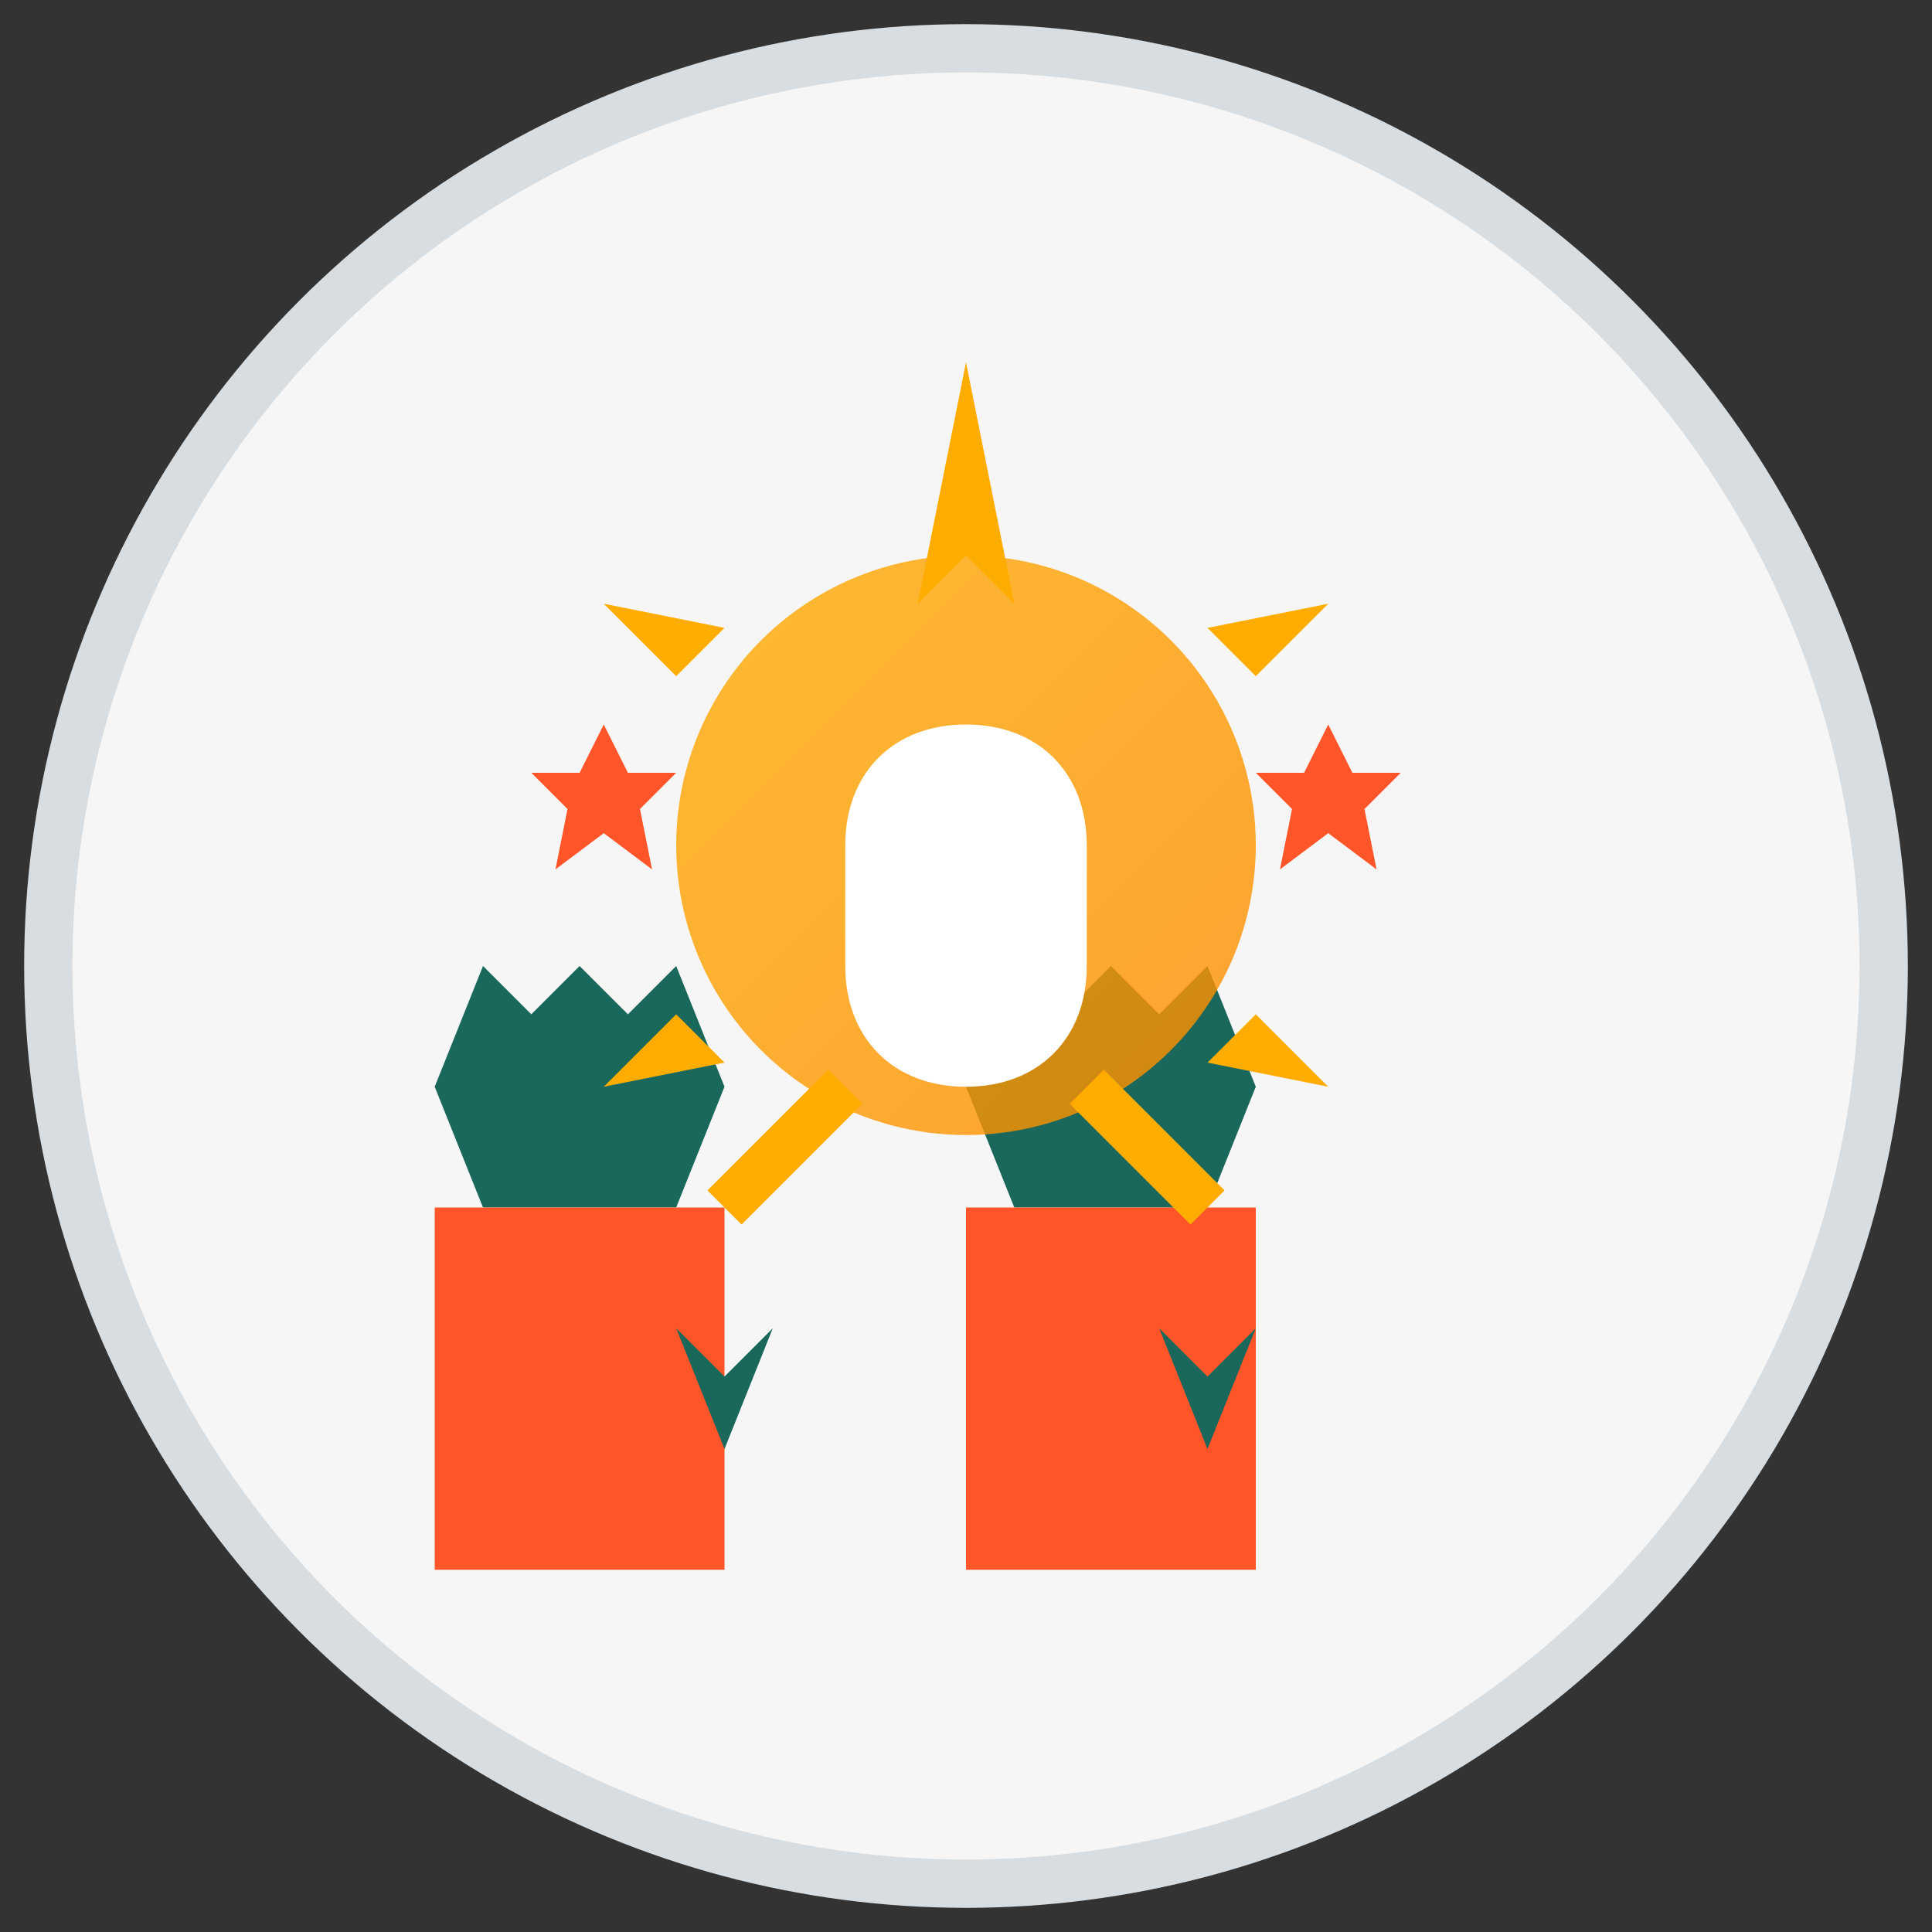
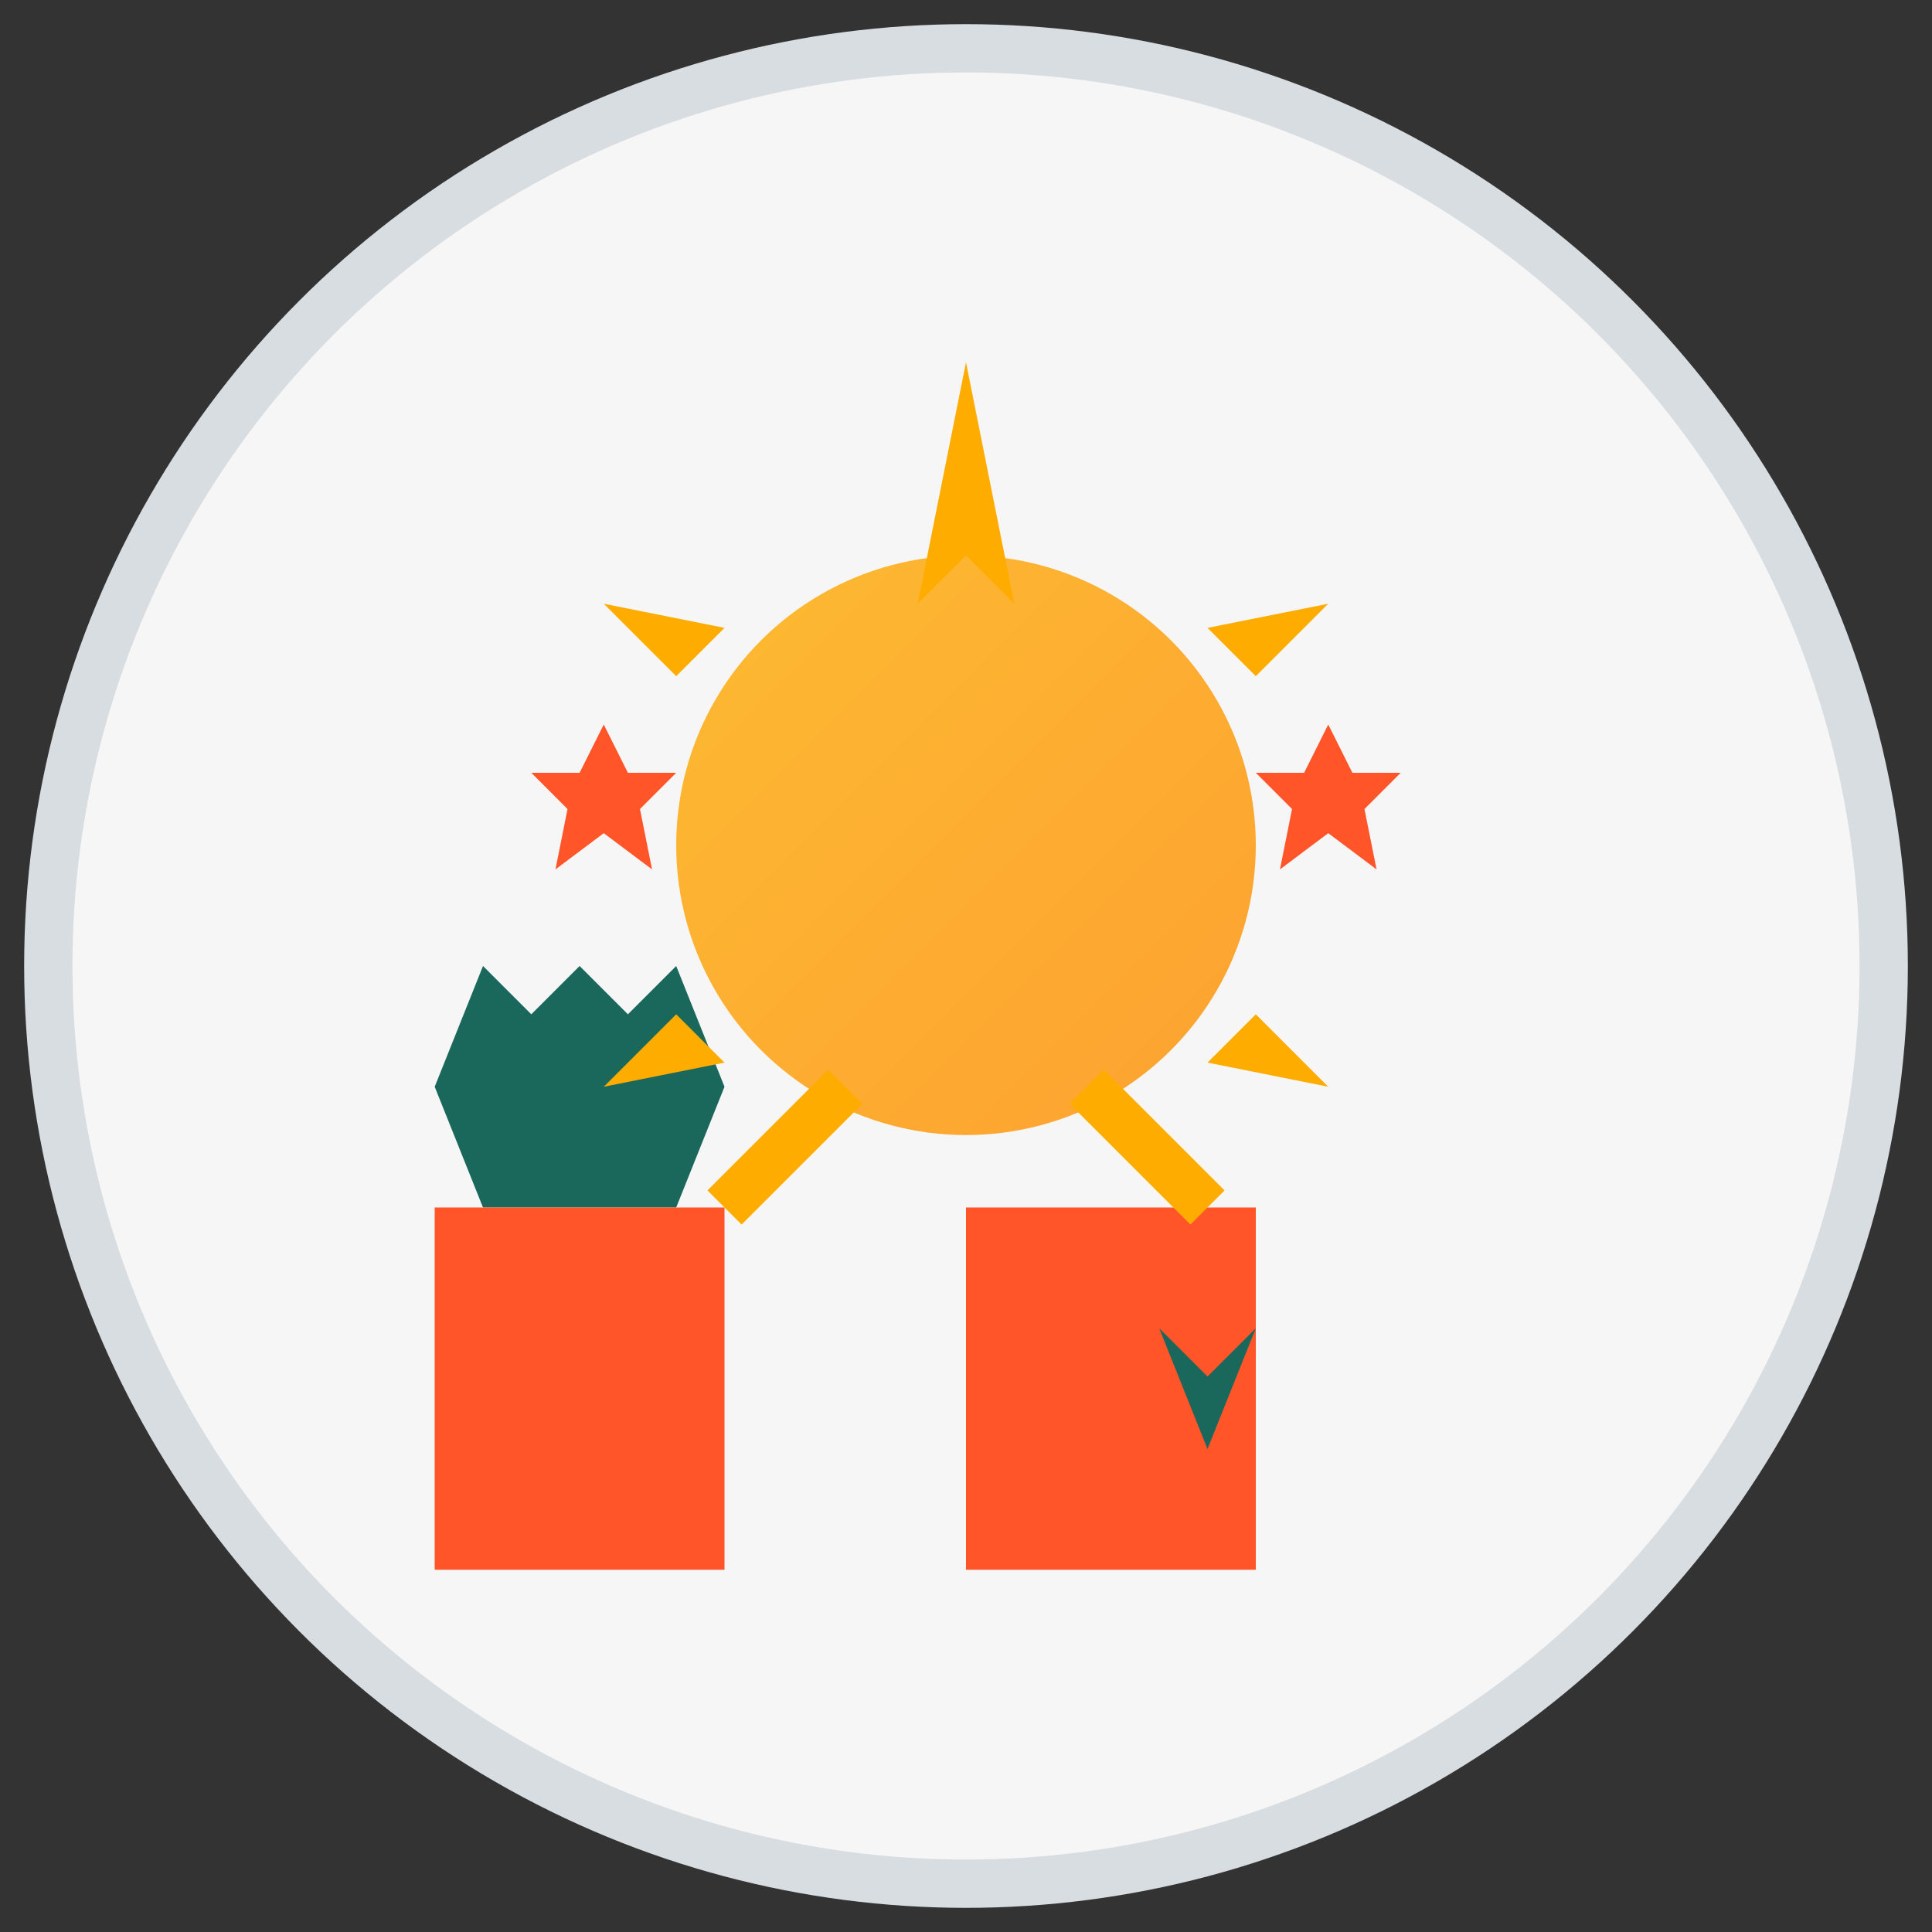
<svg xmlns="http://www.w3.org/2000/svg" width="80" height="80" viewBox="0 0 80 80" fill="none">
  <rect x="0" y="0" width="80" height="80" fill="#333333" stroke="none" />
  <defs>
    <linearGradient id="empowermentGradient" x1="0%" y1="0%" x2="100%" y2="100%">
      <stop offset="0%" style="stop-color:#FFAC00;stop-opacity:1" />
      <stop offset="100%" style="stop-color:#FF8C00;stop-opacity:1" />
    </linearGradient>
  </defs>
  <circle cx="40" cy="40" r="38" fill="#F6F6F6" stroke="#D8DDE1" stroke-width="2" />
  <path d="M20 50 L18 45 L20 40 L22 42 L24 40 L26 42 L28 40 L30 45 L28 50 Z" fill="#1A685B" />
-   <path d="M50 50 L52 45 L50 40 L48 42 L46 40 L44 42 L42 40 L40 45 L42 50 Z" fill="#1A685B" />
  <rect x="18" y="50" width="12" height="15" fill="#FF5528" />
  <rect x="40" y="50" width="12" height="15" fill="#FF5528" />
  <circle cx="40" cy="35" r="12" fill="url(#empowermentGradient)" opacity="0.8" />
  <path d="M40 15 L42 25 L40 23 L38 25 Z" fill="#FFAC00" />
  <path d="M55 25 L50 30 L52 28 L50 26 Z" fill="#FFAC00" />
  <path d="M55 45 L50 40 L52 42 L50 44 Z" fill="#FFAC00" />
  <path d="M25 25 L30 30 L28 28 L30 26 Z" fill="#FFAC00" />
  <path d="M25 45 L30 40 L28 42 L30 44 Z" fill="#FFAC00" />
-   <path d="M35 35 C35 32, 37 30, 40 30 C43 30, 45 32, 45 35 L45 40 C45 43, 43 45, 40 45 C37 45, 35 43, 35 40 Z" fill="#FFFFFF" />
  <path d="M25 30 L26 32 L28 32 L26.5 33.5 L27 36 L25 34.5 L23 36 L23.5 33.5 L22 32 L24 32 Z" fill="#FF5528" />
  <path d="M55 30 L56 32 L58 32 L56.5 33.5 L57 36 L55 34.5 L53 36 L53.5 33.5 L52 32 L54 32 Z" fill="#FF5528" />
-   <path d="M30 60 L32 55 L30 57 L28 55 Z" fill="#1A685B" />
  <path d="M50 60 L52 55 L50 57 L48 55 Z" fill="#1A685B" />
  <path d="M30 50 L35 45" stroke="#FFAC00" stroke-width="2" />
  <path d="M50 50 L45 45" stroke="#FFAC00" stroke-width="2" />
</svg>